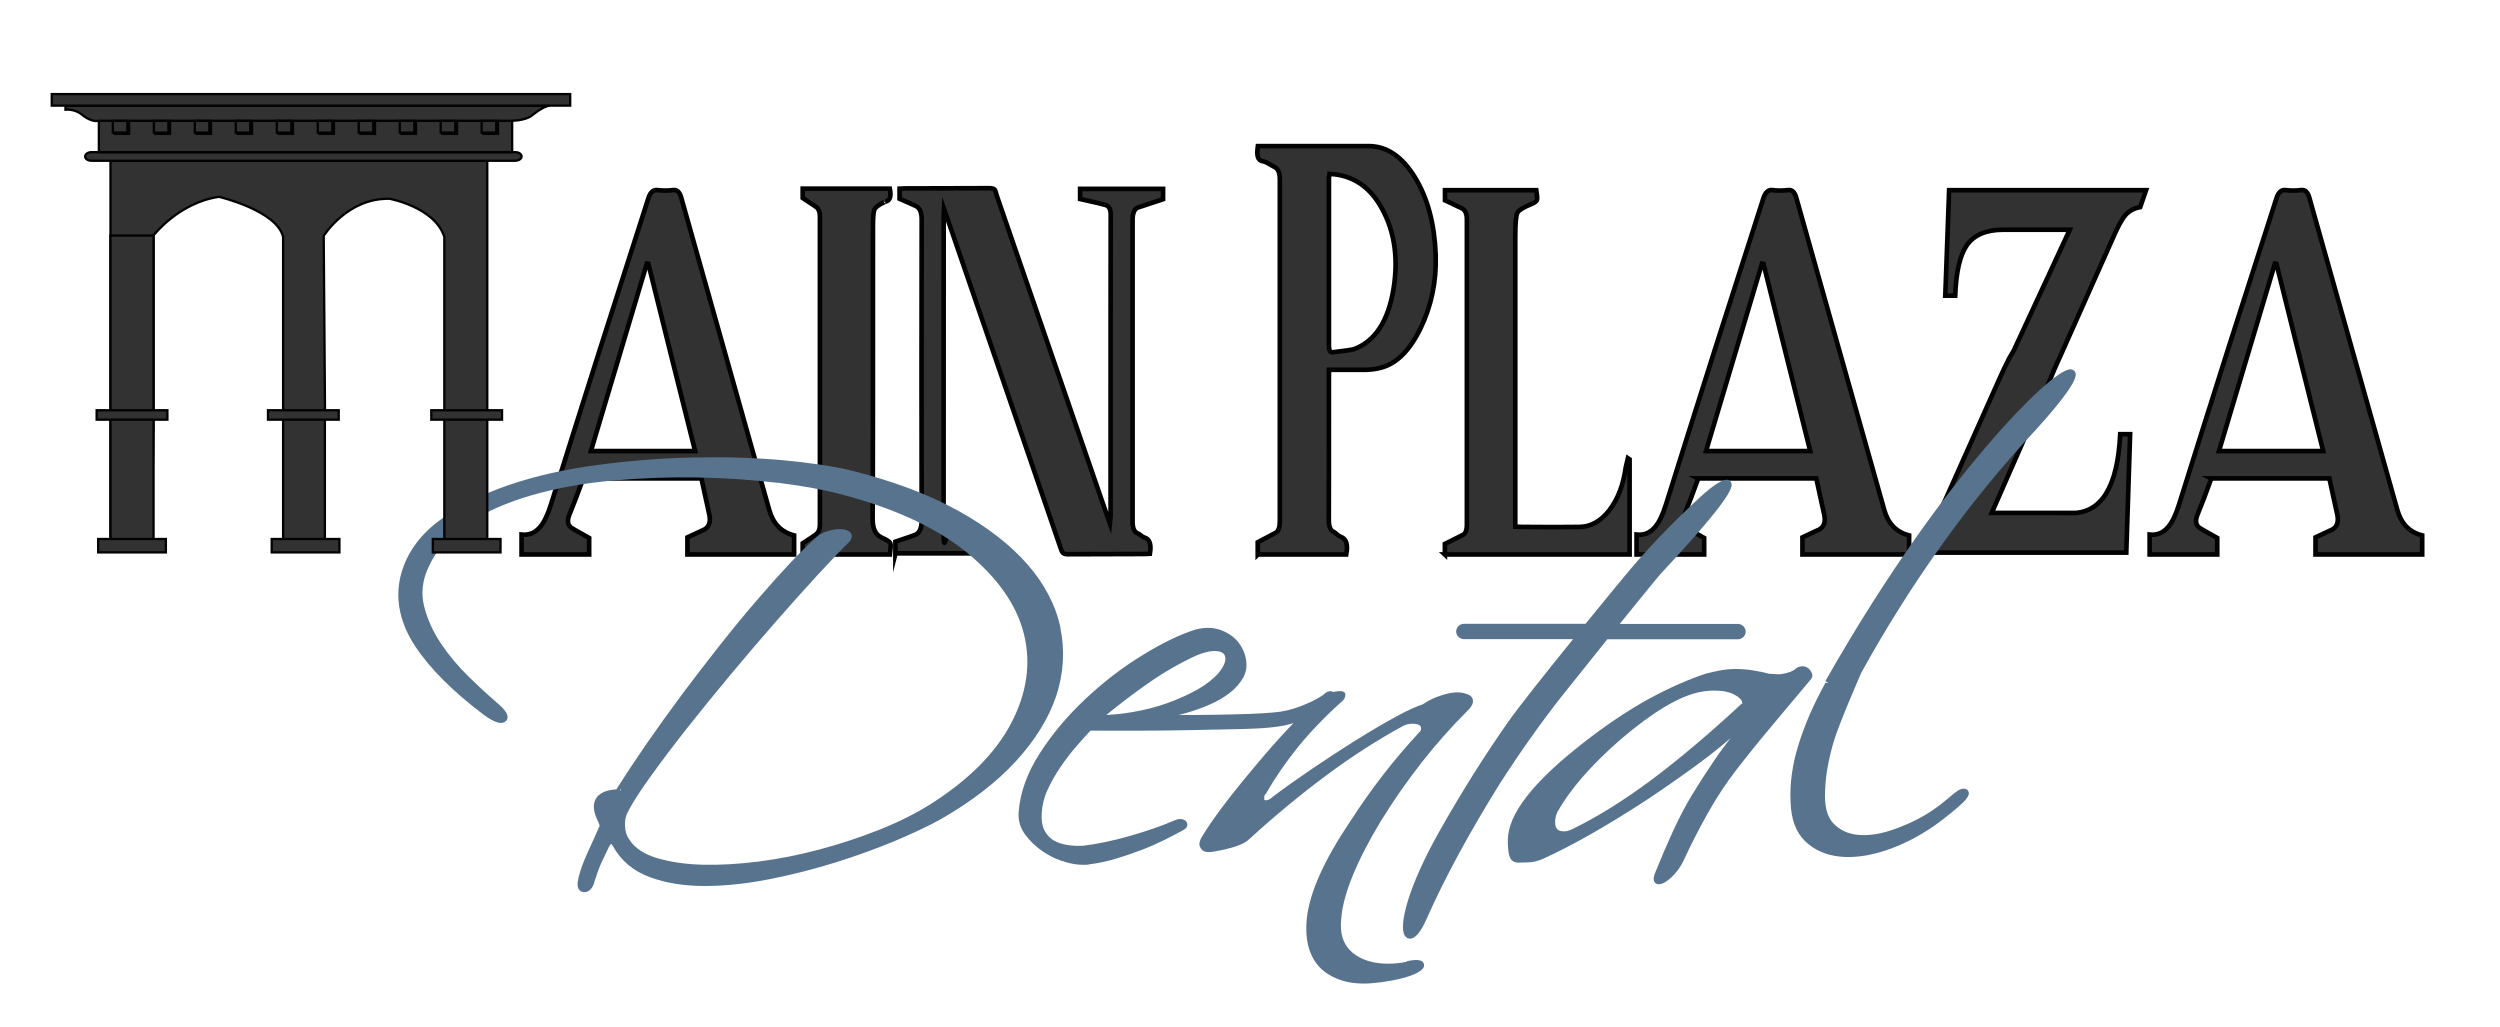
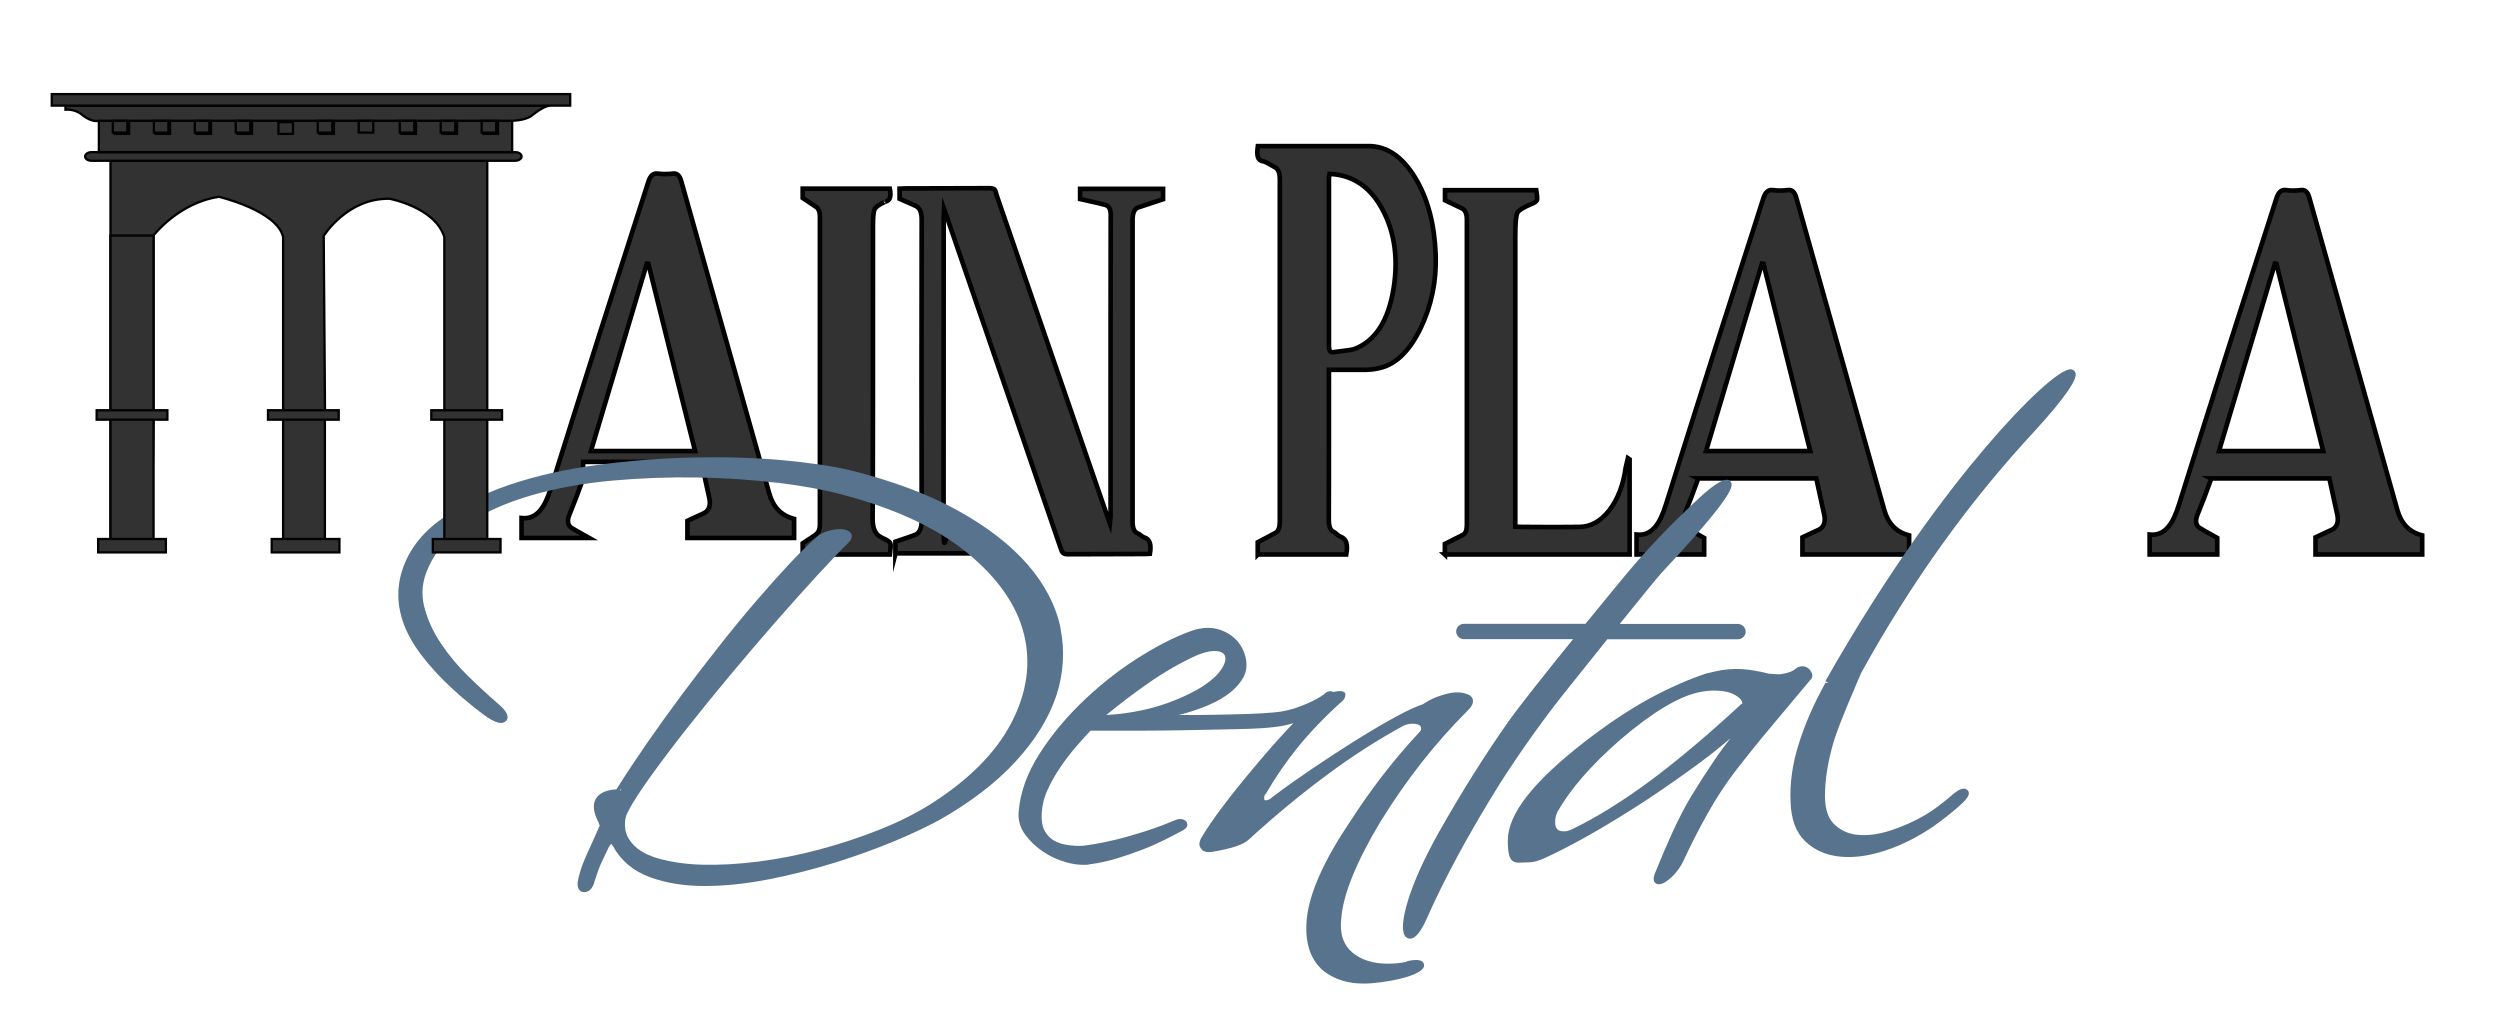
<svg xmlns="http://www.w3.org/2000/svg" id="Layer_1" viewBox="0 0 2149.3 882.7">
  <defs>
    <style>      .st0 {        fill: #57738e;      }      .st1 {        stroke-width: 4px;      }      .st1, .st2 {        fill: #323232;        stroke: #020202;        stroke-miterlimit: 10;      }      .st2 {        stroke-width: 2px;      }    </style>
  </defs>
  <g>
-     <path class="st1" d="M501.4,411.4c-4.1,11.4-8.1,21.8-11.9,31.1-2.1,5.2-1.5,8.9,1.8,11.3.8.6,5.9,3.5,15.2,8.7v14.2h-58.1v-17.1c6.4.7,11.7-1.5,15.9-6.5,3.4-3.9,6.6-10.4,9.5-19.8,10.9-34.9,24.8-78.8,41.6-131.8,26.4-82.2,40.4-126,42.1-131.3,1.6-4.8,4-7.1,7.4-6.8,4.6.6,9.3.6,14.1,0,3.1-.3,5.3,1.8,6.6,6.3,49.9,177.1,75.2,266.7,75.7,268.6,3.3,11.9,10.4,19.2,21.4,22v16.4h-91.7v-14.7c9.3-4.3,14.3-6.7,15-7,4-2.6,5.2-7.1,3.6-13.5-.5-1.9-2.7-12-6.6-30.2h-101.7ZM556.1,226.6c-28.9,96.7-44.9,150.4-48.1,161.2h89.6c-16.6-66.1-30-119.8-40.2-161l-1.3-.2h0Z" />
+     <path class="st1" d="M501.4,411.4c-4.1,11.4-8.1,21.8-11.9,31.1-2.1,5.2-1.5,8.9,1.8,11.3.8.6,5.9,3.5,15.2,8.7h-58.1v-17.1c6.4.7,11.7-1.5,15.9-6.5,3.4-3.9,6.6-10.4,9.5-19.8,10.9-34.9,24.8-78.8,41.6-131.8,26.4-82.2,40.4-126,42.1-131.3,1.6-4.8,4-7.1,7.4-6.8,4.6.6,9.3.6,14.1,0,3.1-.3,5.3,1.8,6.6,6.3,49.9,177.1,75.2,266.7,75.7,268.6,3.3,11.9,10.4,19.2,21.4,22v16.4h-91.7v-14.7c9.3-4.3,14.3-6.7,15-7,4-2.6,5.2-7.1,3.6-13.5-.5-1.9-2.7-12-6.6-30.2h-101.7ZM556.1,226.6c-28.9,96.7-44.9,150.4-48.1,161.2h89.6c-16.6-66.1-30-119.8-40.2-161l-1.3-.2h0Z" />
    <path class="st1" d="M690.1,476.8v-9.7c7.3-4.7,11.3-7.4,12-8.2,1.9-1.6,2.8-4.3,2.8-8,0-88.5,0-176.7,0-264.7,0-3.7-.9-6.3-2.8-8-.8-.6-4.8-3.3-12-8v-8h74.9c1.4,6.9,0,10.6-3.9,11.1.2,0,0,.2-.8.5-4.8,2.2-7.6,4.3-8.5,6.3-.8,1.8-1.3,6.5-1.3,14.2,0,135,0,218.9-.3,251.7,0,8.2,2.3,13.4,7,15.7.4.2.9.5,1.7,1,.7.3,1.3.6,1.7.7,2.9,1.4,4.5,2.7,4.9,3.9.4,1,.2,4.1-.4,9.4h-74.9Z" />
    <path class="st1" d="M769.8,476.1v-10.4c10-3.4,15.4-5.2,16.3-5.6,4.2-1.3,6.3-5.6,6.3-12.8-.2-78.5-.2-164.7,0-258.5,0-6.1-1.6-10-4.9-11.6-.9-.5-5.6-2.6-14.1-6.3v-8.7l4.6-.2c41.8-.2,65.9-.2,72.2-.2s5.2,2,6.6,6c16.5,47.9,48.1,139.7,94.9,275.3l2.5,7c.4-4,.6-6.1.6-6.3,0-145,0-231.3.1-259.2,0-4.8-1.5-7.6-4.6-8.4-1.4-.5-8.6-2.2-21.7-5.1v-8.7h71.3v8.9c-12.8,4.2-19.9,6.5-21.2,7-3.3,1-5,4.6-5,10.9,0,83.5,0,169.9,0,259.2,0,5.6,1.4,9,4.3,10.1.7.2,1.6.8,2.9,1.9,1.3,1,2.3,1.5,2.9,1.7,4.6,1.3,6.2,5.9,4.8,14-2.8.2-4.2.2-4.3.2-39.1.2-61.2.2-66.2.2s-5.1-2.1-6.6-6.3c-18.3-53.4-50.7-147.9-97.4-283.5l-2.5-7c-.2,4.7-.3,7.1-.3,7.2,0,146.7-.1,234.8-.1,264.2s1.5,8.1,4.5,8.9c1.1.3,7.1,2.1,18,5.3v10.4h-63.8,0Z" />
    <path class="st1" d="M1081.3,476.8v-10.6c9.3-5,14.5-7.7,15.5-8.2,2.3-1.4,3.5-4.7,3.5-9.9,0-103.6,0-201.5,0-293.7,0-5.5-1.3-8.9-3.8-10.4-5.9-3.5-9.4-5.3-10.5-5.3-2.4-.3-4-1.6-4.6-3.9-.6-1.8-.6-4.8,0-9.2h95.2c15.6,0,28.8,8.9,39.8,26.8s16.9,40.1,17.9,66.8c.7,22.5-3.6,43.5-13,63-9.4,19.3-20.9,30.7-34.4,34-3.6,1-7.6,1.5-12,1.7h-32.4v8c0,66,0,106.3-.1,120.9,0,5.8,1.3,9.2,4.1,10.4.7.3,1.7,1.1,3.1,2.4,1.4,1.1,2.5,1.8,3.2,1.9,4.7,1.8,6.2,6.8,4.6,15.2h-76,0ZM1142.5,152.5v144.8c0,4,1.1,5.9,3.6,5.5,11.2-1.3,17.2-2.2,18.2-2.7,18.1-6.9,29.3-24.3,33.8-52.1,4.5-28.3.2-52.8-12.8-73.4-10.2-15.9-24.3-24.3-42.3-25.1-.3,1.9-.4,2.9-.4,2.9h0Z" />
    <path class="st1" d="M1242.2,476.8v-9.2c9.1-4.5,14.2-7.1,15.4-7.7,2.3-1.1,3.5-4,3.5-8.7,0-98.8,0-186.2,0-262.3,0-5-1.3-8.2-4.1-9.7-.9-.5-5.8-2.8-14.7-7v-8.7h78.5c.7,4.5.9,7.3.6,8.4-.4,1.1-1.9,2.3-4.6,3.4-7.1,2.9-11.2,5.5-12.3,7.7-1.2,2.4-1.8,9.2-1.8,20.3v249.5c3.6.2,5.5.2,5.6.2,21.1.2,37.4.2,49.2,0,9.9,0,18.5-4.7,26-14.2,7.4-9.7,12.2-22,14.2-37.2,0-.3.6-2.9,1.8-7.7.3.2.8.5,1.5,1v81.8h-158.9Z" />
    <path class="st1" d="M1460,411.4c-4.1,11.4-8.1,21.8-11.9,31.1-2.1,5.2-1.5,8.9,1.8,11.3.8.6,5.9,3.5,15.2,8.7v14.2h-58.1v-17.1c6.4.7,11.7-1.5,15.9-6.5,3.4-3.9,6.6-10.4,9.5-19.8,10.9-34.9,24.8-78.8,41.6-131.8,26.4-82.2,40.4-126,42.1-131.3,1.6-4.8,4.1-7.1,7.4-6.8,4.6.6,9.3.6,14.1,0,3.1-.3,5.3,1.8,6.6,6.3,49.9,177.1,75.2,266.7,75.7,268.6,3.3,11.9,10.4,19.2,21.4,22v16.4h-91.7v-14.7c9.3-4.3,14.3-6.7,14.9-7,4-2.6,5.2-7.1,3.6-13.5-.5-1.9-2.7-12-6.6-30.2h-101.7ZM1514.8,226.6c-28.9,96.7-44.9,150.4-48.1,161.2h89.6c-16.6-66.1-30-119.8-40.2-161l-1.3-.2h0Z" />
-     <path class="st1" d="M1781.3,441.1c25.4,0,39.3-22.6,41.5-67.8h8.5l-3.3,101.8h-180.4l5.4-14.5c2.9-.2,5.5-2.5,8-7,.7-1.4,2.1-4.4,4.2-8.9,2.3-5,4.4-9.2,6.2-12.6l46.7-104.5,4.6-10.1,4.8-9.7,3.8-6.5,48.1-103.8h-57c-14.9,0-25.4,4.5-31.6,13.5-5.8,8.4-9.1,22.8-9.9,43.2h-8.5l3.3-90.7h169.3l-5,14.5c-5.5,1.1-9.8,3.5-12.8,7-3,3.4-6.8,10.4-11.3,21l-44.6,100.1-4.8,10.6-4.6,11.1-3.9,9.2-45.7,104h69.2Z" />
    <path class="st1" d="M1901.1,411.4c-4.1,11.4-8.1,21.8-11.9,31.1-2.1,5.2-1.5,8.9,1.8,11.3.8.6,5.9,3.5,15.2,8.7v14.2h-58.1v-17.1c6.4.7,11.7-1.5,15.9-6.5,3.4-3.9,6.6-10.4,9.5-19.8,10.9-34.9,24.8-78.8,41.6-131.8,26.4-82.2,40.4-126,42.1-131.3,1.6-4.8,4.1-7.1,7.4-6.8,4.6.6,9.3.6,14.1,0,3.1-.3,5.3,1.8,6.6,6.3,49.9,177.1,75.2,266.7,75.7,268.6,3.3,11.9,10.4,19.2,21.4,22v16.4h-91.7v-14.7c9.3-4.3,14.3-6.7,14.9-7,4-2.6,5.2-7.1,3.6-13.5-.5-1.9-2.7-12-6.6-30.2h-101.7ZM1955.8,226.6c-28.9,96.7-44.9,150.4-48.1,161.2h89.6c-16.6-66.1-30-119.8-40.2-161l-1.3-.2h0Z" />
  </g>
  <g>
    <path class="st0" d="M911.8,540.1c-4-19.3-13.5-37.7-28.3-54.7-14.7-16.9-34.9-32.6-60.1-46.5-25.1-13.9-56.2-25.6-92.4-34.6-15.2-3.6-34.9-6.5-58.6-8.7-23.6-2.1-49.3-2.9-76.2-2.3-27,.6-54.7,2.7-82.3,6.4-27.8,3.6-53.7,9.5-77.1,17.5-23.5,8.1-43.8,18.6-60.5,31.4-17,13-27.8,29.1-32.2,47.8-4.4,19.7,0,39.7,12.9,59.3,12.7,19.2,32.6,39,59.1,59h0c9.4,6.7,14.9,8.3,18.4,5.6,1.2-.9,1.9-2.3,1.9-3.7,0-3.1-2.6-6.9-9.1-12.4-7.3-6.3-15.6-13.9-24.6-22.7-8.9-8.7-16.9-18.2-23.7-28.4-6.8-10.1-11.6-20.8-14.4-32-2.7-10.9-1.5-22,3.6-33.1,6.7-15.1,18-27.8,33.5-37.8,15.7-10.2,34.5-18.4,55.6-24.5,21.3-6.1,44.5-10.3,68.9-12.5,24.6-2.2,49.2-3.1,73.2-2.7,24,.4,47,2,68.3,4.5h.8c20.9,2.6,38.8,5.8,53.2,9.6,46.3,11.9,83.2,28.9,109.6,50.5,26.3,21.5,42.8,45,49,70,6.2,24.9,2.6,50.6-10.8,76.3-13.4,25.9-37.2,49.7-70.7,70.7-12.9,8-27.7,15.3-44,21.7-16.3,6.4-33.3,12-50.6,16.6-17.2,4.6-34.8,8.1-52.2,10.3-17.4,2.2-33.7,3.1-48.4,2.7-14.6-.4-27.6-2.4-38.8-5.7-10.7-3.2-18.5-8.3-23.1-14.9v-.2c-2.8-3.4-4.2-7.6-4.4-12.7-.2-5.1.9-9.5,3.3-13.2v-.3c3.9-7.3,10.3-17.2,19.1-29.4,8.8-12.2,19.1-25.9,30.7-40.6,11.7-14.8,24.2-30.2,37.2-45.8,12.6-15.1,25.7-30.5,38.9-45.6,12.8-14.6,24.8-28,35.7-39.9,11-12,20.3-21.7,27.5-28.8h.1c1.8-2.1,2.6-3.9,2.5-5.7,0-1-.5-2.4-2-3.5-1.9-1.5-4.7-2.2-8.5-2.2s-6.4.6-10.2,1.7c-4,1.2-7,2.8-9.3,4.9-6.6,5.8-14.5,13.5-23.4,23-8.8,9.4-18.4,20.1-28.6,32-10.1,11.7-20.7,24.6-31.5,38.3-10.8,13.7-21.6,27.7-32,41.6-10.4,14-20.6,28.1-30.3,42.1-9.6,13.9-18.5,27.3-26.2,39.6,0,.2-.2.3-.3.5-9.2.6-15,3.3-17.8,8.2-2.8,4.9-2.1,11.5,2.2,19.9.5,1.5.9,2.5,1.2,3.1,0,.2-.2.6-.5,1.1h0c-3.1,7.1-6.4,14.4-9.9,22-3.6,7.9-6.2,14.9-7.7,21.1-1.4,5.5-1.2,9,.6,11.1,1,1.2,2.5,1.9,4.2,1.9s.2,0,.3,0c3-.2,7-2.1,8.8-10.1,1.9-6.1,3.9-11.5,5.9-15.8,2.1-4.5,4.3-9.1,6.6-13.8.7-.9,1.2-1.5,1.6-1.9.3.4.8,1,1.4,1.9,6.9,12.6,17.6,21.6,31.8,26.8,14,5.1,29.4,7.6,47,7.6s36.4-2,56.1-5.9c19.6-3.9,38.8-8.8,57-14.5,18.2-5.7,35.4-12,51.2-18.6,15.7-6.6,28.6-12.8,38.4-18.2,26.5-15.1,48.4-32,65-50.1,16.7-18.2,28.3-37.1,34.7-56.2,6.3-19.2,7.5-38.8,3.6-58ZM533.8,678.8c-.2.3-.4.6-.6.9,0,.1-.1.2-.2.3v-1.5c.3,0,.5.1.8.2Z" />
    <path class="st0" d="M1209.4,826.8c-4.8,1.1-10.3,1.7-16.2,1.7-12.4,0-22.5-3.1-30.1-9.2-8.2-6.9-11.5-16.5-10-29.5h0c1.5-20.6,12.9-48.8,33.9-83.7,21.9-35.5,46.8-67.2,73.9-94.3,2.7-2.6,6.3-6.4,5.3-10.4-.6-2.4-2.6-4.1-5.9-5-5.7-2-13-1.4-22.2,1.8-4.4,1.3-9.5,3.7-14.9,7.3-10.5,3.3-29.9,13.7-59,31.8-12.3,7.8-24.6,15.8-36.4,23.8-11.8,8-23.3,16.1-34.1,24.3l-.2.2c-1.8,1.6-3.4,2.4-5,2.4s-1.6,0-1.6-2,.4-2.8,1.4-3.7l.3-.3.2-.4c7.7-13.4,16.9-26.7,27.3-39.6,10.5-12.9,23.2-26.1,37.7-39.1,2.3-1.8,2.8-4,2.8-5.5v-1.5l-1.2-.9c-1.2-.9-2.8-1.1-6.3-.6-1,.1-2,.3-2.9.5-.1,0-.3-.2-.4-.2-2.6-1.1-5.3-.2-8.1,2.7,0,0-.1,0-.2.1-1,.5-1.8,1.1-2.6,1.7-4.1,2.5-9.4,5.1-15.8,7.6-8,3.2-16.1,5.1-23.9,5.7-6.1.6-13.5,1-22.2,1.3-8.4.3-17.6.5-28.1.7-9.6.2-19.9.2-31.5.2,7.2-1.8,14-4,20.4-6.4,15.6-5.9,26.6-13.4,32.8-22.3,3.9-5.1,5.6-10.8,4.9-17-.6-5.9-2.8-11.4-6.4-16.2-3.6-4.8-8.7-8.5-15-10.9-6.4-2.5-13.6-2.8-21.6-.8h-.2c-13.8,4.3-29.3,11.8-46.3,22.3-17,10.4-33.4,23-48.7,37.4-15.4,14.4-28.7,30.2-39.4,46.9-10.9,16.9-17,34.1-18.2,51.1-.4,6.7,1.5,13.1,5.8,18.9,4.1,5.5,9.2,10.4,15.3,14.5,6,4.1,12.8,7.2,20.1,9.2,5,1.4,9.8,2.1,14.3,2.1s4.1-.1,6-.5c7.1-.9,14.6-2.5,22.3-4.8,7.6-2.3,15-4.8,22-7.5,7.1-2.7,13.6-5.6,19.4-8.5,5.7-2.8,10.8-5.5,15.2-7.9,2.1-1,4.5-2.5,4.7-5.1,0-.9-.1-2.6-2.1-3.9-2.5-1.7-5.8-1.5-9.9.4-10.4,4.5-22.9,8.8-37.1,12.9-14.3,4.1-27.9,7-40.4,8.5-4.8.3-9.5,0-14.1-.7-4.4-.7-8.3-2.1-11.7-4.1-3.2-2-5.7-4.8-7.6-8.5-1.9-3.7-2.7-8.7-2.3-14.8.4-6.8,2-13.5,5-19.9,3-6.6,6.7-13.1,10.8-19.2,4.2-6.2,8.7-12.1,13.4-17.6,4.6-5.3,8.8-10,12.7-14.1h39.4c15.4,0,31.1-.2,46.6-.5,13.5-.3,27.5-.5,42.8-.9,13-.3,23-.9,29.6-1.8,5.6-.6,11-1.7,16.1-3.3-1.4,1.4-2.7,2.9-4.1,4.3-8.8,9.3-18.4,20.2-28.6,32.4-21.3,25.3-36.7,45.6-45.6,60.4-3.6,5.6-2.8,8.8-1.2,10.5.5,1.2,1.6,2.3,3.7,2.9h0s0,0,0,0c1.5.4,3.6.5,6.4.1,16.6-2.8,26.8-6.3,31.2-10.7,22.6-20.6,45.1-39.2,66.9-55.3,21.6-16.1,43.7-30.3,65.6-42.2,2.7-1.3,5.3-1.9,7.9-1.9,7.5,0,7.5,2.9,7.5,4.2s-.3,1.8-.9,2.5c-11.2,12-21.9,24.6-31.9,37.5-9.9,12.8-19.4,26.3-28.3,40.1-22.3,33.1-34.8,61.1-37.1,83.2-2,20.2,2.8,35.4,14.5,45.1,9.2,7.2,20.7,10.8,34.2,10.8,2,0,4.1,0,6.2-.2,23.9-2,43-7.8,45.6-13.9.6-1.5.4-3-.6-4.2-1.2-1.4-3.9-3.1-14-.9ZM1029.8,592.6c-7.8,4.4-16.5,8.4-26,11.8-9.4,3.4-19.6,6-30.3,7.8-7.6,1.3-15.1,2.1-22.4,2.5,11.2-9.2,22.9-18.1,35-26.6,14.5-10.2,29-18.5,43-24.8,5.4-2.2,10.3-3.5,14.4-3.6.3,0,.6,0,.8,0,3.3,0,5.7.7,7.3,2,.9.8,2.1,2.2,1.9,5.3v.4c-.4,3-2.3,6.7-5.7,11-4.4,5.1-10.5,9.9-18.1,14.3Z" />
    <path class="st0" d="M1381.8,549.6h112.2c3.8,0,6.8-3,6.8-6.6s-3.1-6.6-6.8-6.6h-101.5c17.2-21.3,32.5-40.1,35.5-43.4,22.7-24.2,39.3-43.2,49.5-56.5,11.8-15.5,12.6-20.1,10-22.8-1.3-1.3-5.2-5.2-25.9,13.7-24.4,22.5-46.2,45.3-64.8,67.8-.3.3-15.2,18.4-33.7,41.1h-104.4c-3.8,0-6.8,3-6.8,6.6s3.1,6.6,6.8,6.6h93.7c-22.1,27.3-46.1,57.4-55.7,71-19.7,28-39.8,59.8-59.5,94.7h0c-26.6,47.2-34.9,80.6-29.5,89.2,1.1,1.7,2.7,2.6,4.5,2.6s.3,0,.4,0c4.3-.3,8.9-5.9,13.7-16.6,15.3-34.7,36.6-74.1,63.2-116.8,17.3-26.9,35.2-52.2,53.3-75.2,7.7-9.7,23.3-29.2,39.1-48.9Z" />
    <path class="st0" d="M1557.5,582.8c1.7-2.7-.6-5.6-1.3-6.6-2.2-2.8-4.7-3.4-6.4-3.4s-4,.5-5.3,1.5l-.2.2c-2.6,2.5-7.1,4.2-13.4,5.1h-.4s-.1.1-.1.1c-.5,0-2.5.1-9.6-.5-4.6-1.2-9.3-2.2-14-2.9-9.2-1.5-18.6-1.6-27.5,0-4.1.8-8,1.6-11.5,2.5h-.2c-15.2,4.9-31.8,12.2-49.4,21.7-17.5,9.5-36.5,22.2-56.2,37.5-44.2,34.4-65.7,62-65.7,84.6s6.2,18.8,17.5,18.8h0c4.3,0,9.2-1.3,14.6-3.9,24.4-11.2,54.1-28.1,88.2-50.4,16.9-11.3,32.1-22,45.2-31.7,9.6-7.1,18.2-14,25.9-20.7-4.6,5.9-9.3,12.2-13.8,18.9-6.5,9.5-13.1,19.8-19.6,30.4-5.5,9.1-11,19.7-16.4,31.5-5.4,11.8-10.5,23.8-15.2,35.6-2.4,6,0,8.1,1.7,8.8.5.2,1.1.3,1.8.3,6.3,0,16.6-10.4,21-19.9,6.4-13.9,13.5-27.8,21.1-41.3,7.6-13.5,15.6-25.6,23.6-36,10.5-13.6,21.3-27,32.2-39.9,10.6-12.6,21.9-26.1,33.5-40l.2-.3ZM1344.5,714.7c-5.3,0-7.5-2.3-7.5-7.8v-.6c0-2.9.8-5.7,2-8.4,5.3-9.4,12.5-19.4,21.4-29.7,9-10.4,20.1-21.4,33.1-32.7,27.4-23.4,50.2-37,67.8-40.5,4.4-.9,8.7-1.3,12.8-1.3,7.2,0,13.2,1.3,17.7,3.9,2.8,1.6,6,4,6,6.7s0,.3-.6.8l-.2.2c-27.4,25.4-53.3,47.3-77.1,65.1-23.8,17.7-46.7,32-68.1,42.4-2.7,1.3-5.2,2-7.4,2Z" />
    <path class="st0" d="M1784.1,320.2c-.6-1.6-2.1-2.6-3.8-2.7-9-.6-39.1,26.9-73.2,67-32.4,38-82.6,103.8-137.8,201.1l2.6,1.5h-2.6c0,0,0,0,0,0h-.3v.6c-9.6,17.4-17.2,34.7-22.5,51.6-5.5,17.3-7.9,34.1-7.1,50,.4,14.9,4.6,26.3,12.5,33.9,7.8,7.5,17.8,12,29.7,13.2,2.4.3,5,.4,7.5.4,9.7,0,20.2-1.8,31.5-5.5,14.1-4.6,28.3-11.7,42.1-21.2,4.2-3,8.8-6.4,13.8-10.5,4.9-3.9,9-7.5,12.1-10.6h0c3.4-3.7,4.5-5.9,3.9-8-.3-1.3-1.2-2.2-2.6-2.7-2.5-.8-5.4.2-9.5,3.4h0c-4.3,3.7-8.5,7.1-12.4,10.2-4,3.1-8.5,6.2-13.3,9-9.1,5.3-19,9.7-29.4,13.1-10.2,3.3-19.8,4.6-28.4,3.7-8.3-.8-15.3-4.2-20.8-9.9-5.4-5.7-7.8-15.3-7-28.6.4-12,2.8-25.8,7.2-41.1,4.2-14.7,22.8-57.2,23.9-59.8,21.1-38.2,44.3-75.1,69-109.6,24.6-34.5,51.9-67.9,81.2-99.4,11.6-12.7,20.9-23.9,26.7-32.2,7.8-11.2,8-14.9,7.1-17.1Z" />
  </g>
  <g>
    <path class="st2" d="M95,138.1v324.4l35.5,1.3,1.5-101.3v-8.9c0,0,0-151.2,0-151.2,0,0,21.6-28.2,56.3-33.2,0,0,49.8,11.8,55.1,34.5v260.9c-.1,0,35.9.3,35.9.3v-104.4s.1-8.1.1-8.1l-1.1-149.6s20.3-32.8,56.7-31.9c0,0,38.9,7.2,47,32.8v261.1s36.9-.6,36.9-.6V138.2H95Z" />
    <path class="st2" d="M448.4,134.5c0,2-2.5,3.7-5.5,3.7H78.7c-3.1,0-5.5-1.6-5.5-3.7h0c0-2,2.5-3.7,5.5-3.7h364.2c3.1,0,5.5,1.6,5.5,3.7h0Z" />
    <rect class="st2" x="85" y="103.7" width="355.3" height="27.1" />
    <path class="st2" d="M56.3,90.8v3.5s7.5-.9,13.7,3.9c0,0,8.1,7.3,15,5.6h355.3s10,0,16.2-3.9c0,0,10.6-9,16.2-9H56.3Z" />
    <g>
      <rect class="st2" x="415.6" y="105" width="12.5" height="10.1" />
      <rect class="st2" x="380.4" y="105" width="12.5" height="10.1" />
      <rect class="st2" x="345.1" y="105" width="12.5" height="10.1" />
-       <rect class="st2" x="309.9" y="105" width="12.5" height="10.1" />
      <rect class="st2" x="274.6" y="105" width="12.5" height="10.1" />
      <rect class="st2" x="239.4" y="105" width="12.5" height="10.1" />
      <rect class="st2" x="204.2" y="105" width="12.5" height="10.1" />
      <rect class="st2" x="168.9" y="105" width="12.5" height="10.1" />
      <rect class="st2" x="133.7" y="105" width="12.5" height="10.1" />
      <rect class="st2" x="98.5" y="105" width="12.5" height="10.1" />
    </g>
    <rect class="st2" x="44.5" y="80.9" width="445.7" height="9.9" />
    <g>
      <rect class="st2" x="414.1" y="103.9" width="12.5" height="10.1" />
      <rect class="st2" x="378.9" y="103.9" width="12.5" height="10.1" />
      <rect class="st2" x="343.7" y="103.9" width="12.5" height="10.1" />
      <rect class="st2" x="308.4" y="103.9" width="12.5" height="10.1" />
      <rect class="st2" x="273.2" y="103.9" width="12.5" height="10.1" />
-       <rect class="st2" x="238" y="103.9" width="12.5" height="10.1" />
      <rect class="st2" x="202.7" y="103.9" width="12.5" height="10.1" />
      <rect class="st2" x="167.5" y="103.9" width="12.5" height="10.1" />
      <rect class="st2" x="132.3" y="103.9" width="12.5" height="10.1" />
      <rect class="st2" x="97" y="103.9" width="12.5" height="10.1" />
    </g>
    <rect class="st2" x="95" y="202.5" width="37" height="271.6" />
    <rect class="st2" x="230.4" y="352.7" width="60.8" height="8.1" />
    <rect class="st2" x="370.8" y="352.7" width="60.8" height="8.1" />
    <rect class="st2" x="84.4" y="463.4" width="58.2" height="11.5" />
    <rect class="st2" x="233.6" y="463.4" width="58.2" height="11.5" />
    <rect class="st2" x="372.1" y="463.4" width="58.2" height="11.5" />
    <rect class="st2" x="83.1" y="352.7" width="60.8" height="8.1" />
  </g>
</svg>